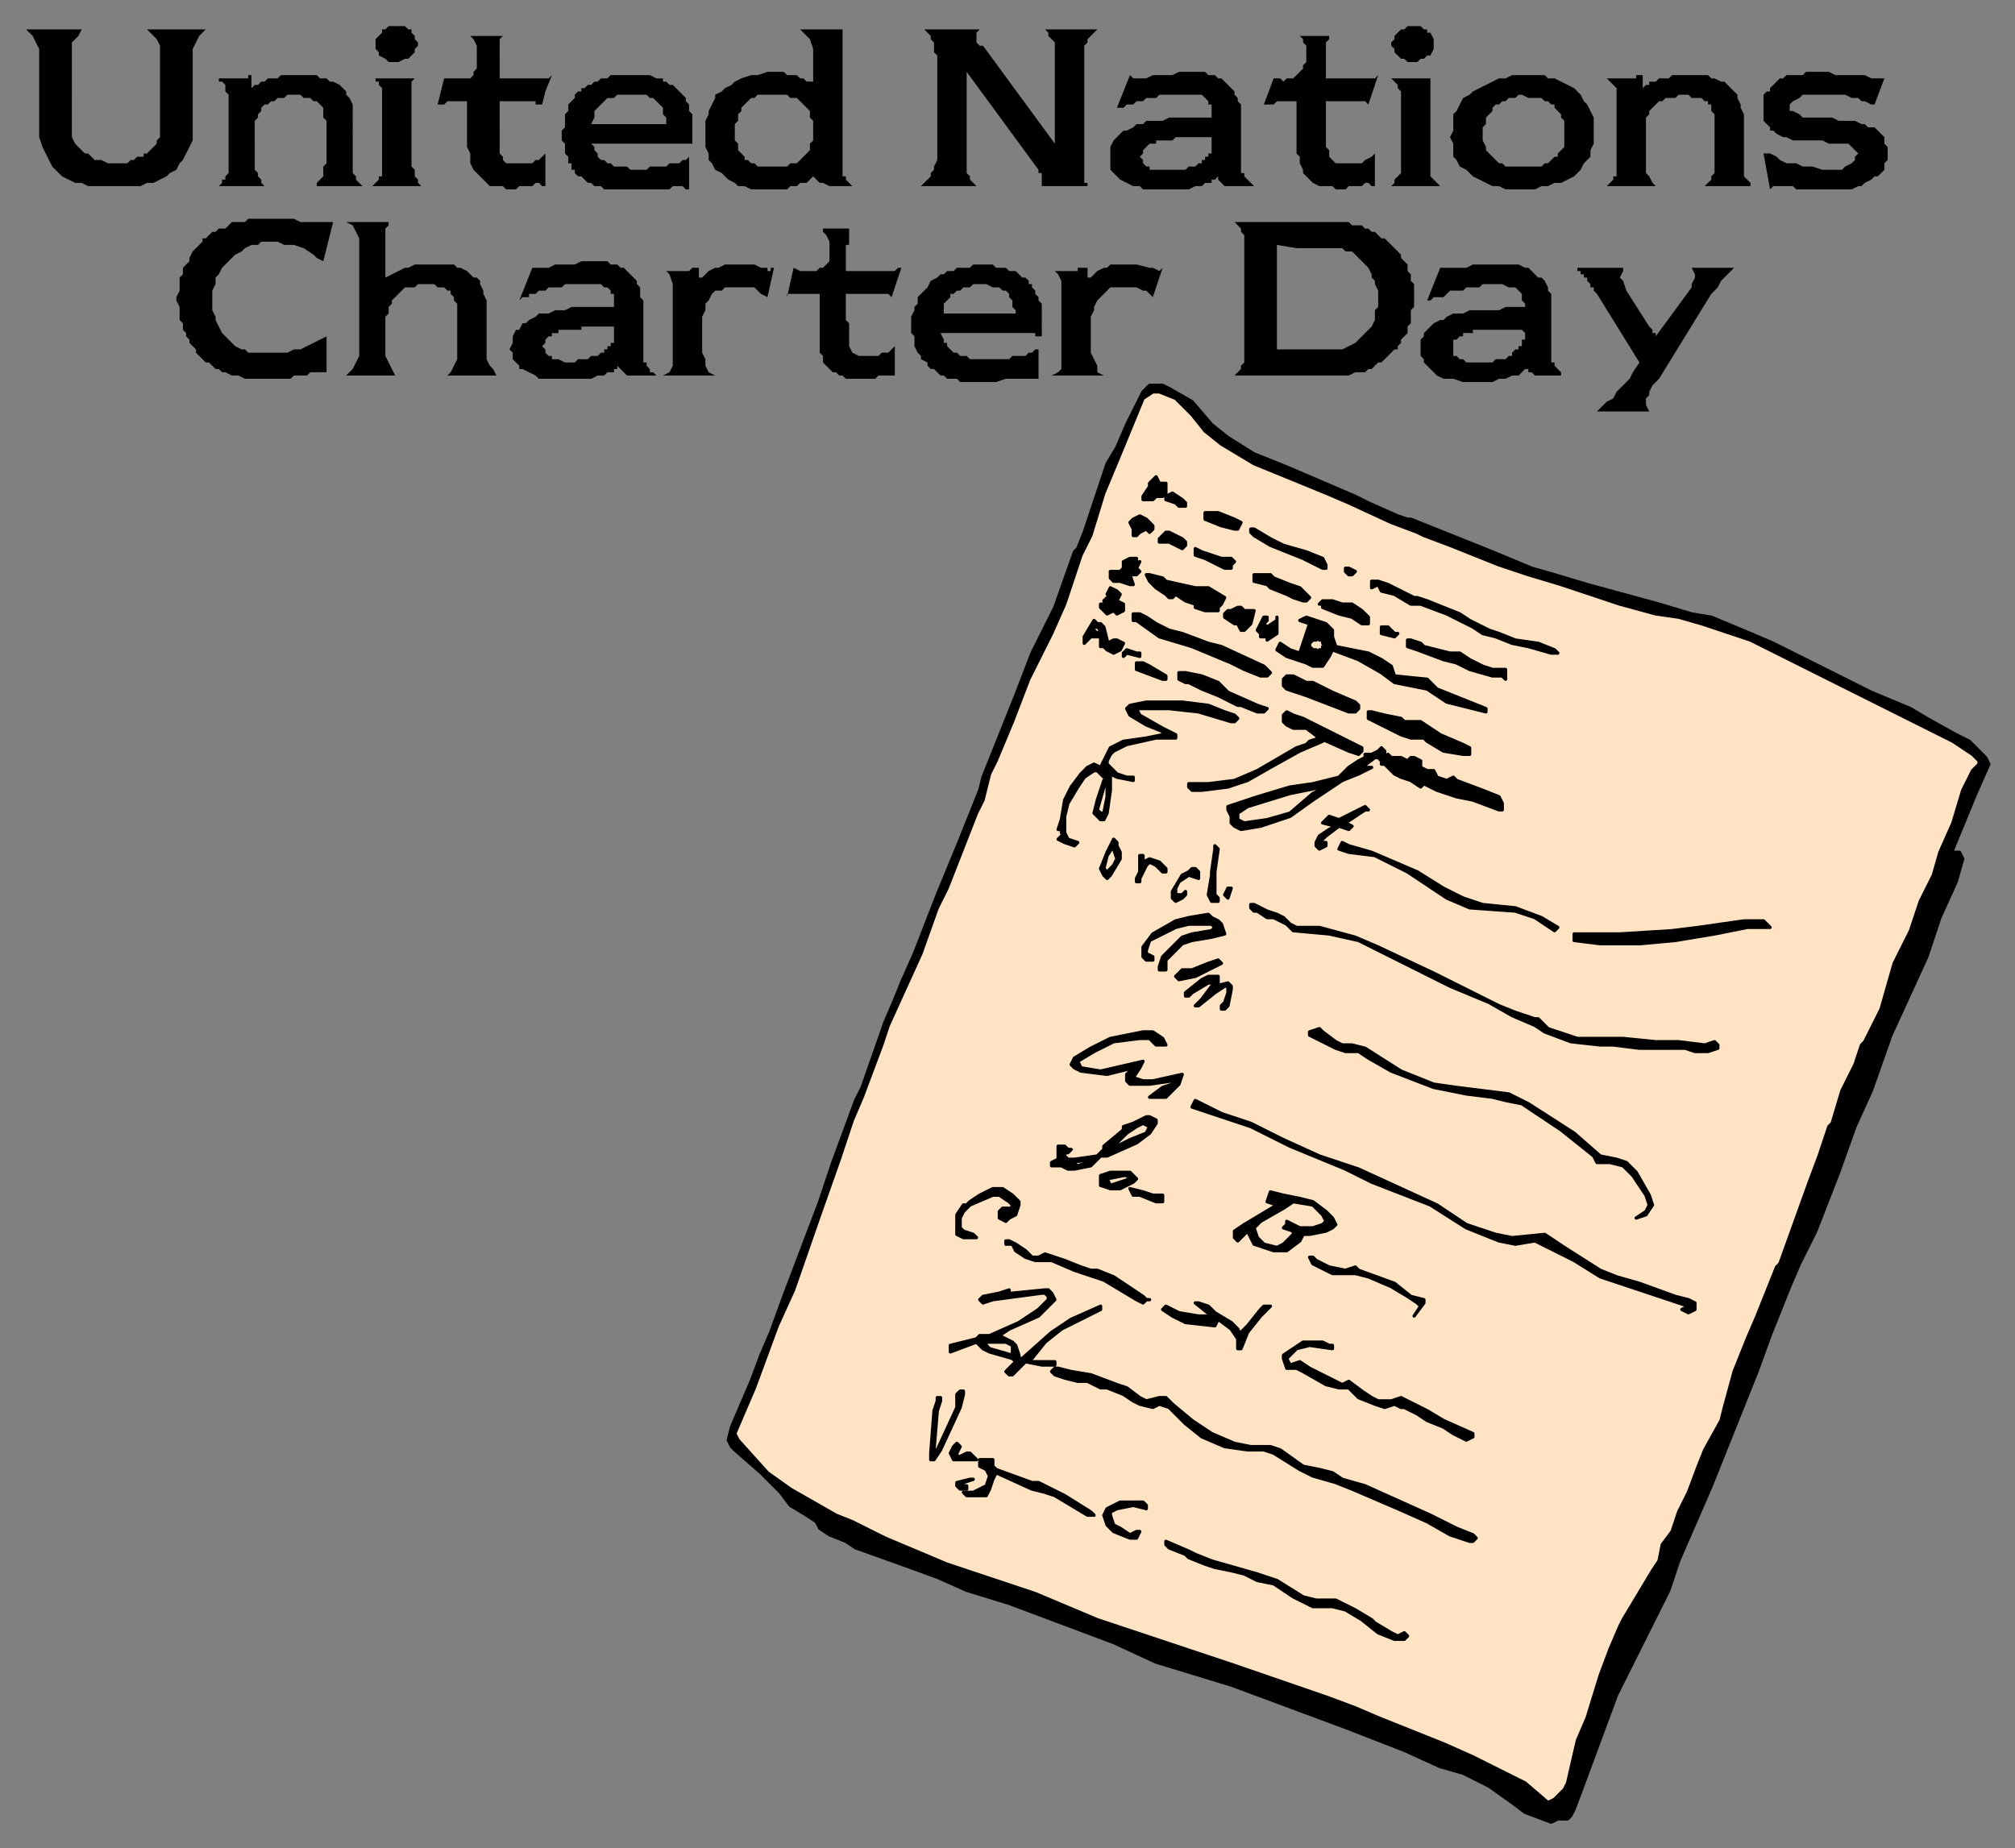
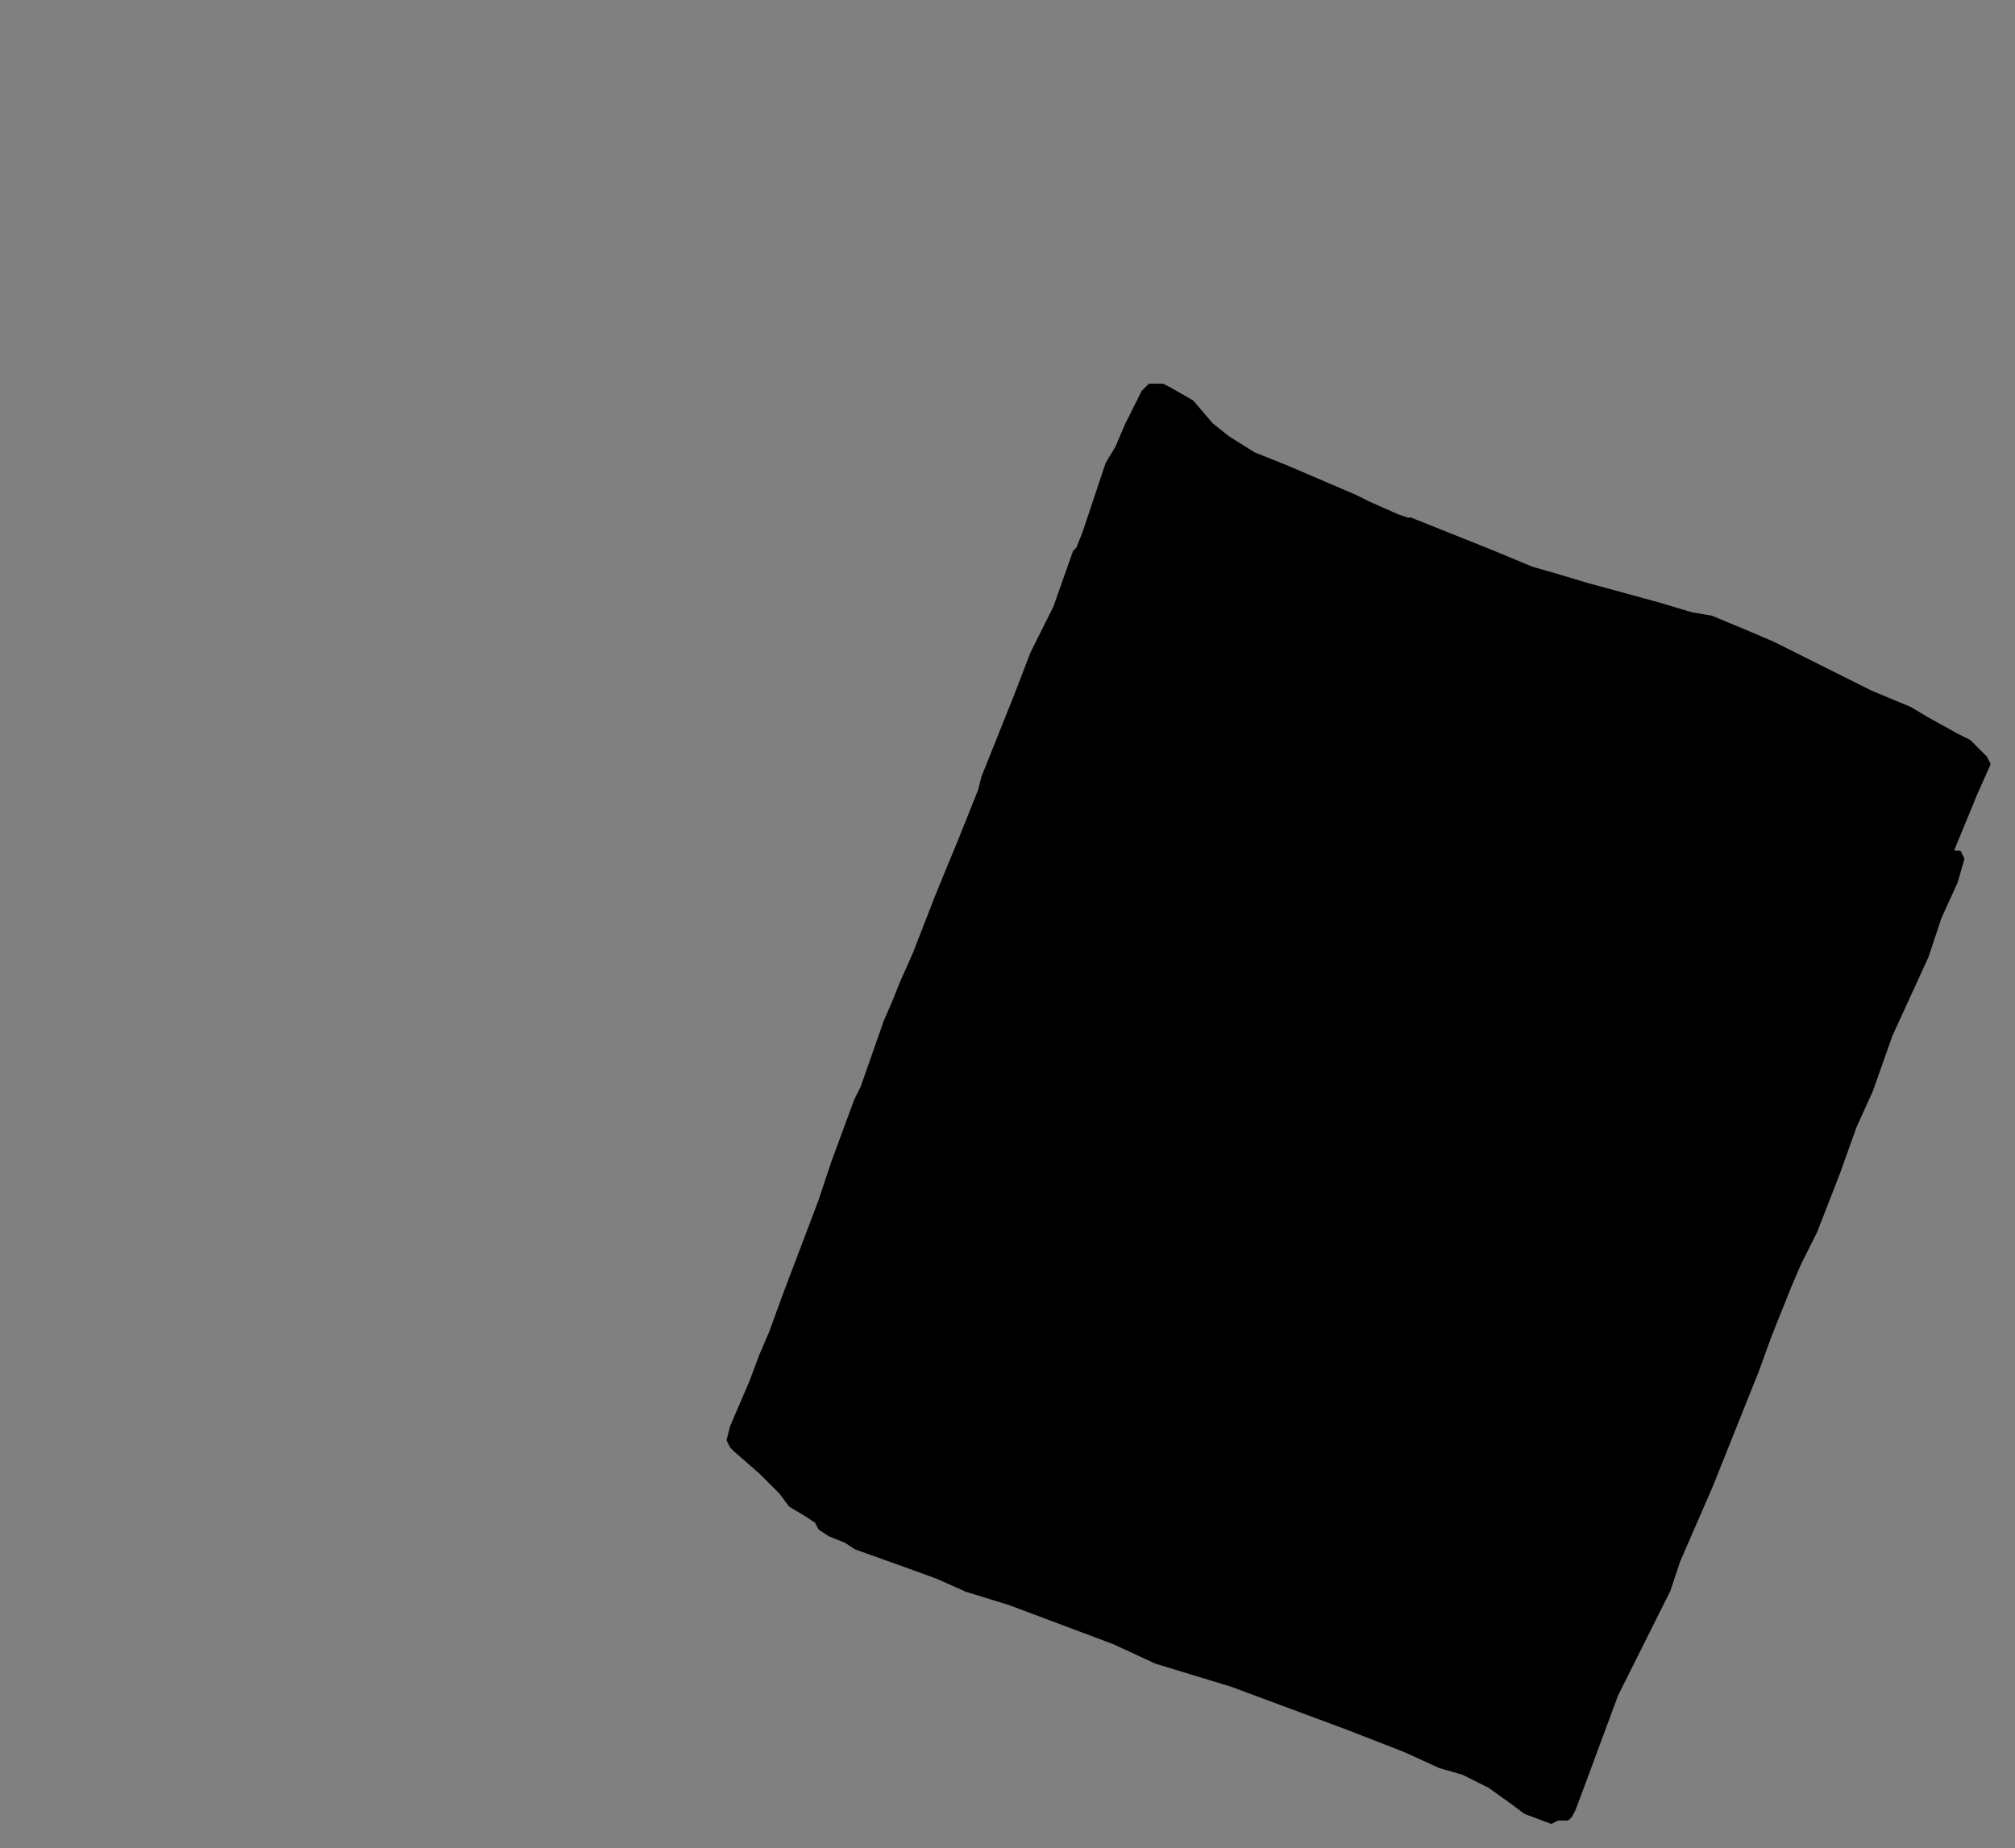
<svg xmlns="http://www.w3.org/2000/svg" fill-rule="evenodd" height="566" preserveAspectRatio="none" stroke-linecap="round" width="617">
  <rect width="100%" height="100%" fill="#808080" stroke="none" />
  <style>.pen0{stroke:#000;stroke-width:1;stroke-linejoin:round}.brush1{fill:#000}</style>
  <path class="pen0 brush1" d="m365 123 6 7 5 4 8 5 10 4 14 6 7 3 4 2 9 4 3 1h1l25 10 12 5 7 2 10 3 22 6 10 3 6 1 12 5 7 3 26 13 4 2 12 5 5 3 9 5 4 2 2 2 3 3 1 2-4 9-7 17v1h2l1 2-2 7-5 11-4 12-11 24-6 17-5 11-5 14-7 18-4 8-1 2-3 7-6 15-4 11-8 20-6 15-10 23-3 9-3 6-13 26-10 27-3 8-1 2-1 1h-3l-2 1-8-3-4-3-7-5-8-4-7-2-11-5-18-7-35-13-23-7-13-6-8-3-8-3-16-6-13-4-9-4-11-4-14-5-3-2-5-2-3-2-1-2-3-2-5-3-3-4-2-2-4-4-8-7-1-1-1-2 1-4 3-7 3-7 3-8 3-7 4-11 11-29 4-12 7-19 2-4 7-20 3-7 2-5 4-9 7-18 7-17 6-15 1-4 8-20 2-5 5-13 7-14 6-17 1-1 2-5 7-21 3-5 3-7 5-10 2-2h4l2 1 7 4z" />
-   <path class="pen0" style="fill:#ffe3c2" d="m365 127 4 5 5 4 10 6 22 9 7 3 13 6 8 3 2 1 8 3 15 6 9 3 10 3 18 6 11 3 7 1 7 2 15 5 14 7 14 7 12 6 12 6 10 5 3 2 3 2 2 2v1l-2 2-3 6-3 10-4 9-2 7-4 8-3 9-2 4-3 6-4 14-5 10-1 1-2 6-4 8-3 10-1 1-3 9-3 8-9 25-1 1-2 5-4 10-3 7-4 10-3 11-1 4-5 9-2 5-3 8-3 6-2 6-3 4-1 5-2 3-3 5-6 10-1 2-3 7-3 8-4 13-3 7-3 13-1 2-3 3-2 1-7-6-16-8-9-4-5-2-15-6-7-3-8-3-29-10-42-14-19-8-15-5-12-4-19-8-10-5-5-2-14-8-7-5-9-10-1-2 6-14 7-19 5-11 8-23 6-17 4-12 3-7 6-16 2-6 10-22 5-14 3-6 9-23 2-4 2-8 2-4 5-12 5-13 3-6 4-8 4-9 2-6 2-6 1-3 3-6 4-13 5-12 7-17 3-2h2l5 2 5 5z" />
  <path class="pen0 brush1" d="M357 148v3l-1 1h-2l-1 1h-3v-1l2-3v-1l2-2 1 2h2zm6 6v1h-2l-1-1-3-1v-1l2-1 3 2 1 1zm17 6-1 2h-1l-4-1-5-2v-2h4l5 2 2 1zm11 6 2 1 7 2 5 2 1 2v1h-1l-6-3-5-2-5-2-5-3-1-1v-1h1l5 3 2 1zm24 9-1 1h-1l-1-1v-1h1l2 1h0zm18 8h1l3 1 10 4 3 2 2 1 4 2 3 1 5 2 7 1 5 2 1 1h-2l-7-2-5-1-5-2-4-1-3-2-4-2-4-2-8-3h-3l-5-3-4-1-1-2-2 1v-2h2l3 1 8 4zm-82-24 2 2h0v1l-1 1-1-1-2 1-1 1h-1v-2l-1-2 1-1 2-1 2 1zm12 7v1l-1 1-4-2h-3v-1l1-1 1-1h1l4 2 1 1zm14 7v1h-2l-6-3-3-1v-2l2 1 6 2h3l1 1-1 1zm42 16v2h-2l-3-2-4-1-5-2v-1h-1l1-1h3l3 1h3l3 2 2 2zm-21-9 3 3-1 1h-1l-3-1-2-1-5-2-1-1-4-1h0v-2h5l1 1 5 2 3 1zm63 26v2l-1-1h-3l-7-2-4-2-4-1-8-3-3-1v-2h1l3 1 1 1 8 2h3l3 2 4 2 3 1h4v1zm-33-12-1 1h0l-4-1v-2h2l2 2h1zm-80-22h-2l1 1 2-1-1 2 1 1-1 1h-2l1 3h-1l-3-1h-2l-1-1v-2h3l1-1v-2l2-1h2v1zm27 11-1 2-1 1v1h-4l-3-1v-1l-3-1-3-2-1 1h-1l-1-1-3-2-2-2-1-2h1l4 1 1 1 9 2h4l5 3zm16 11-3 2v-1h-2v-1l-1-1 1-2 1-2h1v1l-1 1 1 1 3-2v-1 5zm-8-3-1 1-1 1h-1l-1-2h-1l-3-2v-1l1-1h1l2-1h1l1 1h3l-1 4zm-40-9-1 2 2 1v2l-2 1-1-1-2 1-1-1-1-1v-1h2l-1-1 1-1h2l1-1h-3l1-2 2 1 1 1zm11 9 4 2 4 1 8 3 4 1 13 6 2 2-1 1h-2l-5-2-4-2-12-5-10-3-7-5h-1v-2h2l2 1 3 2zm87 34 7 3 2 1v2h-2l-6-1-5-3-1-1h-4l-3-1-4-2-4-2-2-1v-2h1l4 1 5 1 1 1h5l3 2 3 2zm-26-10 1 1v1l-1 1h-2l-13-5-6-2-1-1v-2l1-1h2l4 2h2l6 3 7 3zm-78-24 1 1h-2l1 1h0l-1 1-1-1v-1h3l1 4v1l2-1h1l2 1h-2 0v1h0-1v-1h3l-1 2-2 1-2-1-1-1h-1v-3h-3l-1 1-1 1v-2l3-5 1 1h1zm12 9v1l-4-1-1 1v-1l1-1 3 1h1zm27 12 9 4 3 1h0l-1 1h-2l-5-2h-1l-6-3-5-2-4-2h-1l-2-1v-2h2l5 1 5 2 3 3zm41 17v1l-1 1-3-1-9-4-4-3h-4l-2-1-1-1v-2l1-1 2 1 3 1 2 1 8 4 8 4z" />
-   <path class="pen0" style="fill:#fff" d="M436 236v2h-4l1-1h0l1-1h0v1l1-1h-1l-1-1h-1l-1-1-1 1v1h0l-1 1v-3l-1 1h0v-1h4l4 2z" />
+   <path class="pen0" style="fill:#fff" d="M436 236v2h-4l1-1h0l1-1v1l1-1h-1l-1-1h-1l-1-1-1 1v1h0l-1 1v-3l-1 1h0v-1h4l4 2z" />
  <path class="pen0 brush1" d="m352 204 5 3v1h-1l-8-3v-2h2l2 1zm53 23h0l-7 3-9 5-7 4-6 2-8 1h-3l-1-1v-1h6l8-1 7-3 12-7 3-1 1-1 3-1 1 1zm-26-7-1 1h-1l-10-3-9-1h-10l1 2 7 4 4 2v1h-6l-9 2-4 2-1 1-1 2v1l3 3 3 1h2v1l-5-1-2-1h0v5l-1 7-1 2h-1l-1-1-1-1 1-4 1-3 1-3v2l-2 7 1 1h1l1-5v-5l-2-2-1-1h-1l-3 2-2 3-3 5-1 4v5l1 2 3 1-1 1-3-1-2-1 1-1h1l-1-1v-1h-1l1-3 1-6 2-4 3-4 2-2 2-1 2 1 1-2 1-2 1-2 4-2 7-1 5-1v-1l-5-2-5-3-1-2 1-1 5-1h11l8 1 5 2 3 1 1 1zm163 64h-7l-10 2-12 2-11 1h-12l-8-1v-2h14l16-1 8-1 7-1 7-1h6l2 2zm-107-50v1l2 1h2l1 2 3 1 2-1 1 1 8 3 5 2 1 2v2h-1l-8-3-5-1-6-2-4-2-1 1-3-2-3-1-2-1-1-1-1-1-1-1h-1v-1l-1-1h-1l-4 3h3l-4 2-5 2-3 2h-3l-1 1-2 1-7 6-7 2-7 1-2-1v-2l3-2 13-4 10-2h3l-6 4-7 5-9 3-6 1-2-1-1-1v-2l-1-2v-1l9-3 10-3 7-1 8-2 3-3 3-2 2-1v-1h2l2-1 1-1 1 1v2l1-1 1 1h3l2 1h0l1-1h1l2 1v1z" />
  <path class="pen0 brush1" d="m418 248-6 4 2 1-1 1-3-1-4 3-2 2h2v1l-2 1-1-1v-1l1-2 3-2 2-1-4-1 2-2 3 1 8-4 1 1h-1zm24 24 6 3 6 2 10 1 8 3 5 3-1 1-6-4-6-2-14-1-7-3-12-8-10-5-8-1-3-1 1-2 2 1 7 2 14 6 8 5zm-70-5v7l1 1v1h-2 0l-1-2 1-6v-1l1-7v-1l1 1-1 7zm154 54-3 1h-4l-3-1h-14l-8-1h-4l-9-1-8-3-3-2-7-3-7-4-12-5-12-6-16-8-9-2-11-1-2-2-2-1-2-1h-2l-3-2h-1 0l-1-1v-1h1l4 2 3 1 2 1 2 2 2 1h7l11 3 7 3 17 8 10 5 10 5 5 2 6 2h1l3 3 3 1 6 2h14l10 1h7l8 1 3-1 1 1v1zm-159-53v1l-3-1-3 2-1 2v2h2l1-1v1l-1 1-2 1-1-1v-2l3-5 2-1 1-1h1l1 1v1zm9 7-1-1 1-2h1l-1 3zm-24-12 3 1 2 2v1h0-1l-2-2-2-1-1 1-1 2-1 2v1h0-1v-1l1-2v-5h1v2l2-1zm-9-2v2l-3 5-1 1h0l-1-1-1-2 2-5 2-4 1 1v1h0-1v1l1 3-1 2h0l-2 2h0l-1-1 1-4 2-3h1l1 2zm31 22 1 3h0l-4 1-6 1-3 1-3 3-2 2v3h-2v-1l1-3 4-4 2-2h0l3-1 6-1 1-1-1-1h-7l-4 1-8 4-1 3v1l2 1h0v1h-2l-1-1v-3l3-4 7-4 4-1 6-1 1 1 2 1 1 1zm0 12-4 2-4 2-5 1-1-1 2-2h3l5-2 3-1 1 1zm-1 5v2h-1l4-1 1 1v1l-1 5-1 1h-1v-1l1-1 1-3v-2h-1l-3 2-5 4h-1l1-1h0l1-1 3-4 1-1h0-2l-5 3-1 1h0-1v-1l5-4 2-1h3v1zm109 47 8 7 5 1 3 1 3 3 4 7 1 3-2 3-3 1 3-2 1-2-1-3-4-6-3-3-4-1h-4l-1-2-10-8-12-8-5-1-4-1-8-1-10-2-13-5-7-4-3-2h-4l-3-1-8-4v-1l3-1 1 1 4 3 2 1h3l4 1 11 7 10 4 7 1 16 2 6 3 14 9zm-125-27h-3l-2-2h-3l-8 1-6 3-5 3 1 2 6 1 13-3-1 2-2 3 3 1h3l9-2-1 3-4 4h-5l4-3 3-1v-1l-7 1h-6l-1-1v-2l2-2-8 2-8-1-2-1-1-1 1-2 5-3 6-3 5-1 5-1h3l3 2 1 2zm26 24 10 5 11 5 12 4 24 11 9 6 9 3 5 1 10-1 6 4 11 7 5 2 7 2 11 4 4 1 2 1v2l-2 1-2-1 2-1-6-2-9-3-12-4-8-5-12-6-6 1-5-1-10-4-11-7-18-7-8-4-17-7-6-3-6-3-9-3-6-2-3-1 1-2 8 4 9 3zm26 31h-4l1-1-1-2-3-3-6-1-3 2-7 4-1 1h-4l10-6-3-1 1-3 4 1 5 1 4 1 4 3 2 2 1 2h0z" />
  <path class="pen0 brush1" d="M396 375h-2v-1l2 1zm-15 0h4l-1 1 1 3 2 2 4 1 2-1 3-3v-1l-3-1 1-1h2l2 1h4l3-1h4l-1 1-2 1-5 1h-2l-1 2-4 3h-4l-3-1-3-1-2-4-2 2-1 1-1-1v-2l3-2h0zm-33-14-1 1-4 2h-3l-3-1v-1h0v-2l3-1h6l1 1h-2l1 1-3 1-3 1-1-2 5-1h3l1 1zm6-17-2 3-4 3-9 4h-2l-1 1h-2l-1 1-3 1-2-1 6-1h2l-2 2-5 1h-2l-2-1h-3 0v-1l2-1v-4h2l1 1h1l-1 1h-1 0v1l1 1h2l7-1 2-2v-1l6-5v-1l3-1 4-2h1l2 1v1h-4l2 1-1 2-5 2-6 3 1-1 4-4 3-2 2-1h4zm78 53 4 1v1l-3 4h0l2-3-1-1-3-2-5-3-7-3-4-1h-7l-4-2-2-1-1-2h1l1 1 4 2 5 1 3-1 1 1 11 4 5 4zm-76-29h-2l-5-2h-2l-1-2 4 1 3 1h3v2zm-44 0v1l-1 3-2 1-1 1-2-1v-2l1-1h2v1h-1v1h1l1-3-1-1-3-2h-2l-7 3-2 2-1 2v3l1 1 3 1 1 1h-4l-2-1v-6l2-3h1l1-1 3-2 4-2h3l3 2 2 2zm74 35-4 5-2 5h-1v-3l-2-3-4-3-1 2-9-1-4-2-3-2 1-1 4 2 6 1h4l-5-4h1l3 1 2 2 5 3 2 2 1 2v-1l2-2 4-5 1-1h2l-3 3zm22 9v1l-7-1-4 1-3 3 1 2 3-1 3 2 6 3 4 2 2-1 4 3 3 2 2 1h4l3-1 8 4 5 3 9 4v1l-2 1-4-2-3-2-5-2-3-2-4-2h-1l-2-1-3 1-3-1-5-2-3-3h-3l-4-1-7-4-2-1h-3l-1-3v-1l3-2 3-2h6l2 1h1zm-58-15 1 1h1-1l-1 1-2-1-5-3-5-3-6-2-3-1-7-3h-5l-3-1-3-2-1-2h-2v-1h1l2 1 3 2 2 2h2l2-1 6 2 5 2 3 1h2l5 2 9 6zm15 38 6 4 7 3 5 1h6l3 1 7 5 5 1 4 1 3 2 7 2 20 9 8 4 5 2 1 1-1 1h-1l-6-2-7-4-9-4-14-6-5-2-7-2-4-2-8-5-3-1h-5l-7-1-7-3-5-4-5-5-3-1-2 1-4-1-2-1-3-2-5-2h-2l-4-2h-3l-4-1-3-1-1-1 1-1h1l4 1 6 1 8 3 3 1 4 3 2 1 4-1h2l2 2 6 5zm-28-34-12 6-5 4-4 5-1 1h8v1h-4l-5-1-4 4h-1l-1-1 2-2 1-1-1-1-7-2-2-1-2-2-8 3v-1h0v-1l4-1 4-1 1-1h3l9-4 6-4 3-3v-1l-1-1h-1l-15 2-3 1-1-1 1-1 5-1 3-1v1h1l10-1h1l1 1 1 2-1 1-4 4-9 4-3 2 2 1 2 1h-8 6l2 1v3l-7-2-1-1v-1h8l1 1 1 3v1h1l9-8 6-4 9-4v1zm-42 26-1 4-6 13-2 3h-1v-2l1-13 1-3v-1h1v1l-1 3-1 12h1l6-13v-4l1-1h1v1zm56 34v1l-4-1-5 1-2 1v1l1 3 2 1 3 2 2-1h1l-1 2h-2l-5-2-2-2-1-3 1-2 2-1 2-1h7l1 1h0zm-58-16v1h1l2-1h1l1 1 1 1h0-7l-1-2 1-2 1-1 1 1-1 2zm11 4 1 1 11 4h2l6 3 2 1 8 5 1 1h-2l-10-6-3-1-4-1-11-5-1 2-1 3-1 2h-6l-1-1h3l2-1 2-1 1-3-1-2-2-1h0v-2h4v2zm116 47 1 1 5 3 2 1 2-1 1 1-1 1h-3l-5-2-5-4-5-3-4-1h-6l-6-3-6-4-5-1-4-2-4-1-5-1-3-1-5-2-1-1-5-2-1-1v-1h0l7 3 2 1 5 2 7 2 7 2 6 2 8 5 4 1h6l6 3 5 3z" />
  <path class="pen0 brush1" d="m298 453-3 1-1 1h0l1 1v-1h1v1h-2l-1-1h0v-1l4-1h1z" />
-   <path class="brush1" d="M507 103v-1h-1v-1l-1-1-7-11-1-3-1-1 1-2v-1h-14v1h1v1h1v1h1v1l1 1v1h1v1l1 1 13 21-2 3-1 2-2 2-2 2-1 2-2 1-1 1-2 2h16l-1-2v-2l1-1v-1l1-2 1-1 1-1 16-26 2-2 1-2 2-2 2-2h-13l1 2v1l-1 2v1l-11 15zM397 76v-8h-20 1l1 1 1 1v1l1 1v39l-1 1v1l-1 1-1 1h35l2-1h3l1-1h1l1-1 1-1h1l1-1 1-1 1-1 1-1h1v-1l1-1v-1l1-1 1-1v-2l1-1v-4l1-1v-7l-1-1v-2l-1-1v-2l-1-1-1-1v-1l-1-1-1-1-1-1-1-1-1-1h-1l-1-1-1-1h-1l-1-1h-1l-1-1h-3l-1-1h-16v8h14l1 1h2l1 1 1 1 1 1 1 1 1 1 1 2v1l1 1v1l1 2v5l-1 1v3l-1 2-1 1-1 1-1 1-1 1-1 1-2 1-2 1h-20V75l6 1zm-44 15 3-9-1 1-2-1h-1l-4-1h-8l-1 1h-1l-2 1-1 1-1 1h-1v-4 1h-3v1h-7l1 1 1 2v27l-1 1-2 1h16l-2-1v-2l-1-2-1-2V97l1-2v-1l1-2 1-1 1-1 1-1 1-1h8l2 1h1l1 1 1 1zm-93-16v-5h1-9v1l1 1 1 2v6l-1 1-1 1h-1l-1 1h-5l-2-1-2 9v-1h10v18l1 1v2l1 1 1 1 1 1h1l1 1h1l1 1h9l1-1h5v-9l-1 1-1 1h-2l-1 1h-6l-2-1-1-2v-7l-1-1v-8h13l1 1 3-9h-1l-1 1h-15v-8h1zm-25 16 2-9h-1v1h-1v-1h-2l-2-1h-9l-2 1h-1l-2 1-1 1-1 1h-1v-4 1h-2l-1 1h-7l1 1 1 3v25l-1 2-2 1h16l-2-1-1-2v-2l-1-2V97l1-2v-2l1-1 1-2 1-1h2l1-1h9l1 1 1 1 2 1zm-117 6 1-1v-2l1-1v-1l1-1 1-1 1-1 1-1h3l1-1h5l1 1h2l1 1h1v1l1 1v1l1 1v17l-1 2-1 2-1 1h15l-1-2-1-1-1-2V92l-1-2v-1l-1-2v-1l-1-1h-1l-1-1-1-1-2-1h-1l-1-1h-12l-2 1h-1l-2 1-2 1-2 1V70l1-1v-1h-13l2 1 1 2 1 2v36l-1 2-1 2-2 2h15l-1-2-1-2-1-2V97zm-16-29H92l-2-1H76l-1 1h-4l-1 1-1 1h-2l-1 1h-1l-1 1-1 1h-1v1l-1 1-1 1-1 1-1 2v1l-1 1-1 1v2l-1 1v4l-1 2v1l1 2v4l1 1v2l1 1v1l1 1v1l1 1 1 1v1l1 1 1 1 1 1h1l1 1 1 1h1l1 1h1l2 1h2l2 1h14l1-1h4l1-1h5v-11l-2 1-2 1-2 1-2 1h-2l-2 1H76l-1-1h-1l-2-1-1-1-1-1-1-1-1-1-1-2-1-2v-1l-1-2v-6l1-2v-2l1-1 1-2 1-1 1-1 1-1 1-1 2-1 1-1 2-1h2l1-1h5l2 1h3l3 1 3 2 1 1 2 1 3-12zm475-44h-4l-2-1h-9l-2-1h-7l-1 1h-5l-1 1h-1l-1 1-1 1-1 1v1h-1l-1 1v8l1 1 1 1v1h1l1 1 2 1h1l2 1h9l2 1h6l1 1 1 1 1 1-1 1v1l-1 1-2 1-1 1h-6l-3-1h-3l-2-1h-3l-2-1-1-1-2-1h-2l2 11 1-1h6l1 1h17l2-1h1l1-1 2-1 1-1h1l1-1 1-1v-2l1-1v-4l-1-1v-2l-1-1-1-1-1-1h-2l-1-1h-1l-2-1h-5l-2-1h-9l-1-1-2-1h-1v-2l1-1 2-1 1-1h13l2 1h2l1 1h1l2 1h1l3-8zm-73 15v-3l1-1v-1l1-1 1-1 1-1h1l1-1h3l1-1h3l1 1h3l1 1h1v1h1v2l1 1v18l-1 1v1l-1 1-1 1h14v-1l-1-1-1-1V35l-1-2v-1l-1-2v-1l-1-1-1-1-1-1-1-1h-1l-2-1h-1l-1-1h-11l-1 1h-3l-1 1h-2v1h-1l-1 1v-4h-2v1h-9l1 1 1 1 1 1v27h-1v1l-1 1-1 1h15l-1-1-1-2-1-1V39zm-38-16h7l1 1h2l2 1 2 1 2 1 1 1 1 1 1 2 1 1 1 2 1 2v8l-1 2v2l-1 1-1 1-1 2-1 1-1 1-2 1-2 1h-2l-2 1h-2l-2 1h-9l-2-1h-2l-2-1-2-1-2-1-1-1-1-1-2-1-1-2-1-1v-4l-1-2 1-2v-5l1-1 1-2 1-2 2-1 1-1 2-1 2-1 2-1 2-1h2l2-1h3v6h-1l-1 1h-2l-1 1h-1l-1 1h-1l-1 1v1l-1 1-1 1v2l-1 1v4l1 2v1l1 1 1 1 1 1 1 1h1l1 1h11l1-1h1l1-1 1-1h1v-1l1-1 1-1v-8l-1-1v-1l-1-1-1-1v-1h-1l-1-1h-1l-1-1h-4l-2-1v-6zm-40-9 1 1v1l1 1 1 1h1l1 1h3l1-1h1l1-1h1l1-2v-3l-1-2h-1V9h-1l-1-1h-4l-1 1h-1l-1 1-1 1v1l-1 1v1zm12 13v-3h-12l1 1 1 1v1l1 1v25l-1 1-1 1v1l-1 1h15l-1-1-1-1-1-1V27zm-32-10v-4l1-1v-1h-9l1 1v1l1 1v5l-1 1v1l-1 1-1 1-1 1h-2l-1 1-1-1h-2l-3 8h3l1-1h6v16l1 1v2l1 2v1l1 1 1 1 1 1 2 1h4l1 1h3l1-1h4l1-1h1l1 1h1V47l-1 1-2 1-1 1h-8l-1-1-1-1v-2l-1-1V31h12l1 1 3-9-1 1h-15v-7zm-49 41h7l2-1h2l1-1h2v-1h1l1-1v1l1 1 1 1h9l-1-1-1-1-1-1v-1h-1V32l-1-1v-1l-1-1v-1l-1-1-1-1-1-1-1-1h-1l-1-1h-2l-1-1h-8l-2 1h-6l-2 1h-4l-1-1-4 10h2l1-1h2l1-1h2l1-1h3l1-1h13l1 1 1 1v1h1v4h-13l-2 1h-5l-1 1h-2l-1 1-2 1h-1l-1 1-1 1-1 1-1 2v7l1 1 1 1 1 1 2 1 2 1h2l1 1h7v-6h-5v-1h-1l-1-1v-1l-1-1 1-1v-1l1-1 1-1h2v-1h5l1-1h11v5h-1v1h-1v1h-1v1h-1l-1 1h-2l-1 1h-6v6zm-183 58h7l2-1h2l1-1h2v-1h1v-1l1 1 1 1 1 1h9l-1-1h-1v-1l-1-1v-1h-1V92l-1-1v-3l-1-1v-1l-1-1-1-1-1-1-1-1h-1l-1-1h-2l-1-1h-8l-2 1h-6l-2 1h-5l-4 10 1-1h2v-1h2l1-1h2l1-1h4l1-1h11l1 1h1l1 1v1h1v4h-13l-2 1h-3l-2 1h-3l-1 1-2 1-1 1h-1l-1 2h-1l-1 2v2l-1 2 1 1v2l1 1 1 1v1h1l2 1 2 1 1 1h9v-5h-1l-2-1h-2v-1h-1l-1-1v-1l-1-1 1-1v-1l1-1h1v-1h2v-1h7v-1h10v5h-1v1h-1v1h-1v1h-1l-1 1h-2l-1 1h-3l-1 1h-2v5zm278 1h5l2-1h2l2-1h2l1-1 1-1h1v1h1l1 1h9-1v-1l-1-1-1-1v-1h-1V90l-1-1v-1l-1-2-1-1h-1l-1-1-1-1-1-1h-1l-2-1h-14l-2 1h-8l-4 10h1l1-1h3l1-1 1-1h4l1-1h4l1-1h6l2 1h2l1 1 1 1v2l1 1v1h-6l-2 1h-9l-2 1h-3l-2 1-1 1h-1l-2 1-1 1-1 1-1 1v1l-1 1v5l1 1v1l1 1 1 1 1 1 1 1 2 1h3l3 1h4v-6h-3l-1-1h-1l-1-1h-1v-5h1l1-1h1v-1h3v-1h15l1 1v2h-1v2h-1v1h-1l-1 1v1h-1l-1 1h-3l-1 1h-5v6zM333 57v-1h-1V14l1-1v-1l1-1 1-1 1-1h-16l1 1v1l1 1 1 1v31l-22-30h-1l-1-1v-3l1-1h-17l1 1 1 1v1l1 1v3l1 1v32l-1 2v1l-1 1v1l-1 1-1 1-1 1h17l-1-1-1-1v-1l-1-1V22l22 30v1h1v4h14zm-97-6h5l1-1h2l1-1 1-1 1-1 1-1v-2l1-1v-6l-1-1v-2l-1-1-1-1-1-1-1-1h-2l-1-1h-9l-1 1h-1l-1 1-1 1-1 1v1l-1 1v2l-1 1v5l1 1v2l1 1 1 1v1h1l1 1h1l1 1h4v7h-6l-2-1h-2l-1-1-2-1-1-1-1-1-2-1-1-2-1-1v-2l-1-2v-8l1-2v-1l1-2 1-2v-1l2-1 1-1 2-1 1-1 2-1 3-1h2l3-1h5l1 1h3l1 1h1l1 1h2V15l-1-3-1-1-2-2h13v45h1v1l1 1 1 1h-7l-2-1h-1l-1-1-1-1-1 1-1 1h-2l-1 1h-2l-1 1h-5v-7zm-41-28h-8l-1 1h-2l-1 1h-1l-1 1h-1l-1 1h-1v1h-1l-1 1v1l-1 1-1 1v2l-1 1v4l-1 1v3l1 1v3l1 1v2h1v2h1v1l1 1h1l1 1 1 1h1l1 1h2l1 1h20l1-1h3l1 1h1V48l-1 1h-1l-1 1h-3l-1 1h-5l-1 1h-5l-1-1h-4l-1-1h-1l-1-1h-1l-1-1v-1l-1-1v-1l-1-1h31v-9l-1-1v-2l-1-1v-1l-1-1-1-1-1-1-1-1h-1l-1-1h-1v-1h-2l-2-1h-4v6h3l1 1h1l1 1 1 1 1 1v2l1 1v2h-23l1-2v-2l1-1 1-1 1-1 1-1h2l1-1h6v-6zm107 58h-4l-1 1h-4l-1 1h-2l-1 1h-1l-1 1-2 1-1 2-1 1-1 1-1 1v2l-1 1v1l-1 2v5l1 1v3l1 2 1 1v1l2 1v1l1 1h1l1 1 1 1h1l1 1h3l1 1h11l3-1h10v-9h-1l-1 1h-1l-1 1h-4l-1 1h-12l-1-1h-2l-1-1h-1l-1-1-1-1v-1h-1v-1l-1-2h29v1h2V93l-1-1v-1l-1-1v-1l-1-1v-1h-1v-1l-1-1h-1l-1-1-1-1h-2l-1-1h-3l-1-1h-2v6l2 1h2l1 1h1l1 1v1l1 1v2l1 1v1h-22v-3l1-1 1-1v-1h1l1-1h1l1-1h2l1-1h4v-6zM153 17v-5l1-1h-10l1 1 1 2v7l-1 1v1l-1 1h-8l-2 8h2l1-1h6v14l1 2v3l1 2 1 1 1 1 1 1 1 1 1 1h4l1 1h3l1-1h4l1-1h1l1 1h1V47l-1 1-1 1h-1l-1 1h-8l-1-1v-1l-1-1V31h11v1h2l1-4 2-5-1 1h-15v-7zm-32 2h1l2-1h1l1-1 1-1v-1l1-1v-1l-1-1v-1l-1-1V9h-1l-1-1h-5l-1 1h-1v1l-1 1-1 1v3l1 1v1l2 1 1 1h2zm5 8v-2l1-1h-12v1h1v1l1 1v27h-1v1l-1 1-1 1h15l-1-1v-1l-1-1v-2l-1-1V27zM78 39v-2l1-1v-1l1-1v-1l1-1h1l1-1h1l1-1h2l1-1h4l1 1h2l1 1h1l1 1 1 1v3l1 1v13l-1 1v3l-1 1-1 1v1h14l-1-1-1-1v-1l-1-1V32l-1-2-1-1v-1l-1-1-1-1-2-1h-1l-1-1h-2l-1-1H86l-1 1h-3l-1 1h-1l-1 1h-1l-1 1v-4h-1v1h-9v1h1l1 1v2l1 1v24l-1 1v1h-1v1l-1 1h14l-1-1v-1l-1-1v-1l-1-1V39zM22 17v-4l2-2 1-2H8l2 2 1 2 1 2v27l1 3 1 2 1 2 1 2 2 2 1 1 2 1 2 1h2l2 1h16l2-1h2l2-1 2-1 1-1 2-1 1-2 1-1 1-2 1-2 1-2V15l1-2 1-2 2-2H45l2 2 1 1 1 2v28l-1 1v1l-1 1-1 1-1 1h-1v1h-2l-1 1h-1l-1 1h-6l-2-1h-2l-1-1-1-1h-1l-1-1-1-1-1-1-1-2V17z" style="stroke:none" />
-   <path class="pen0 brush1" d="M408 193v2h-5 1v1h1v1h1v1h0-1v1h0-1 0l-1 1v-1h0-1 0l-1-1h0v-1h0l1-1h1v-1h5l1 3 10 2 4 2 3 2 1 3 10 1 3 3 5 2 10 4v1l-12-3-6-4-10-2-4-3-7-4-8-3-1 2-2 3h-3l-2-1-6-2-3-2 1-2 3 2 3 1 3-9-3-1 2-1 3 1 3 1 2 2z" />
</svg>